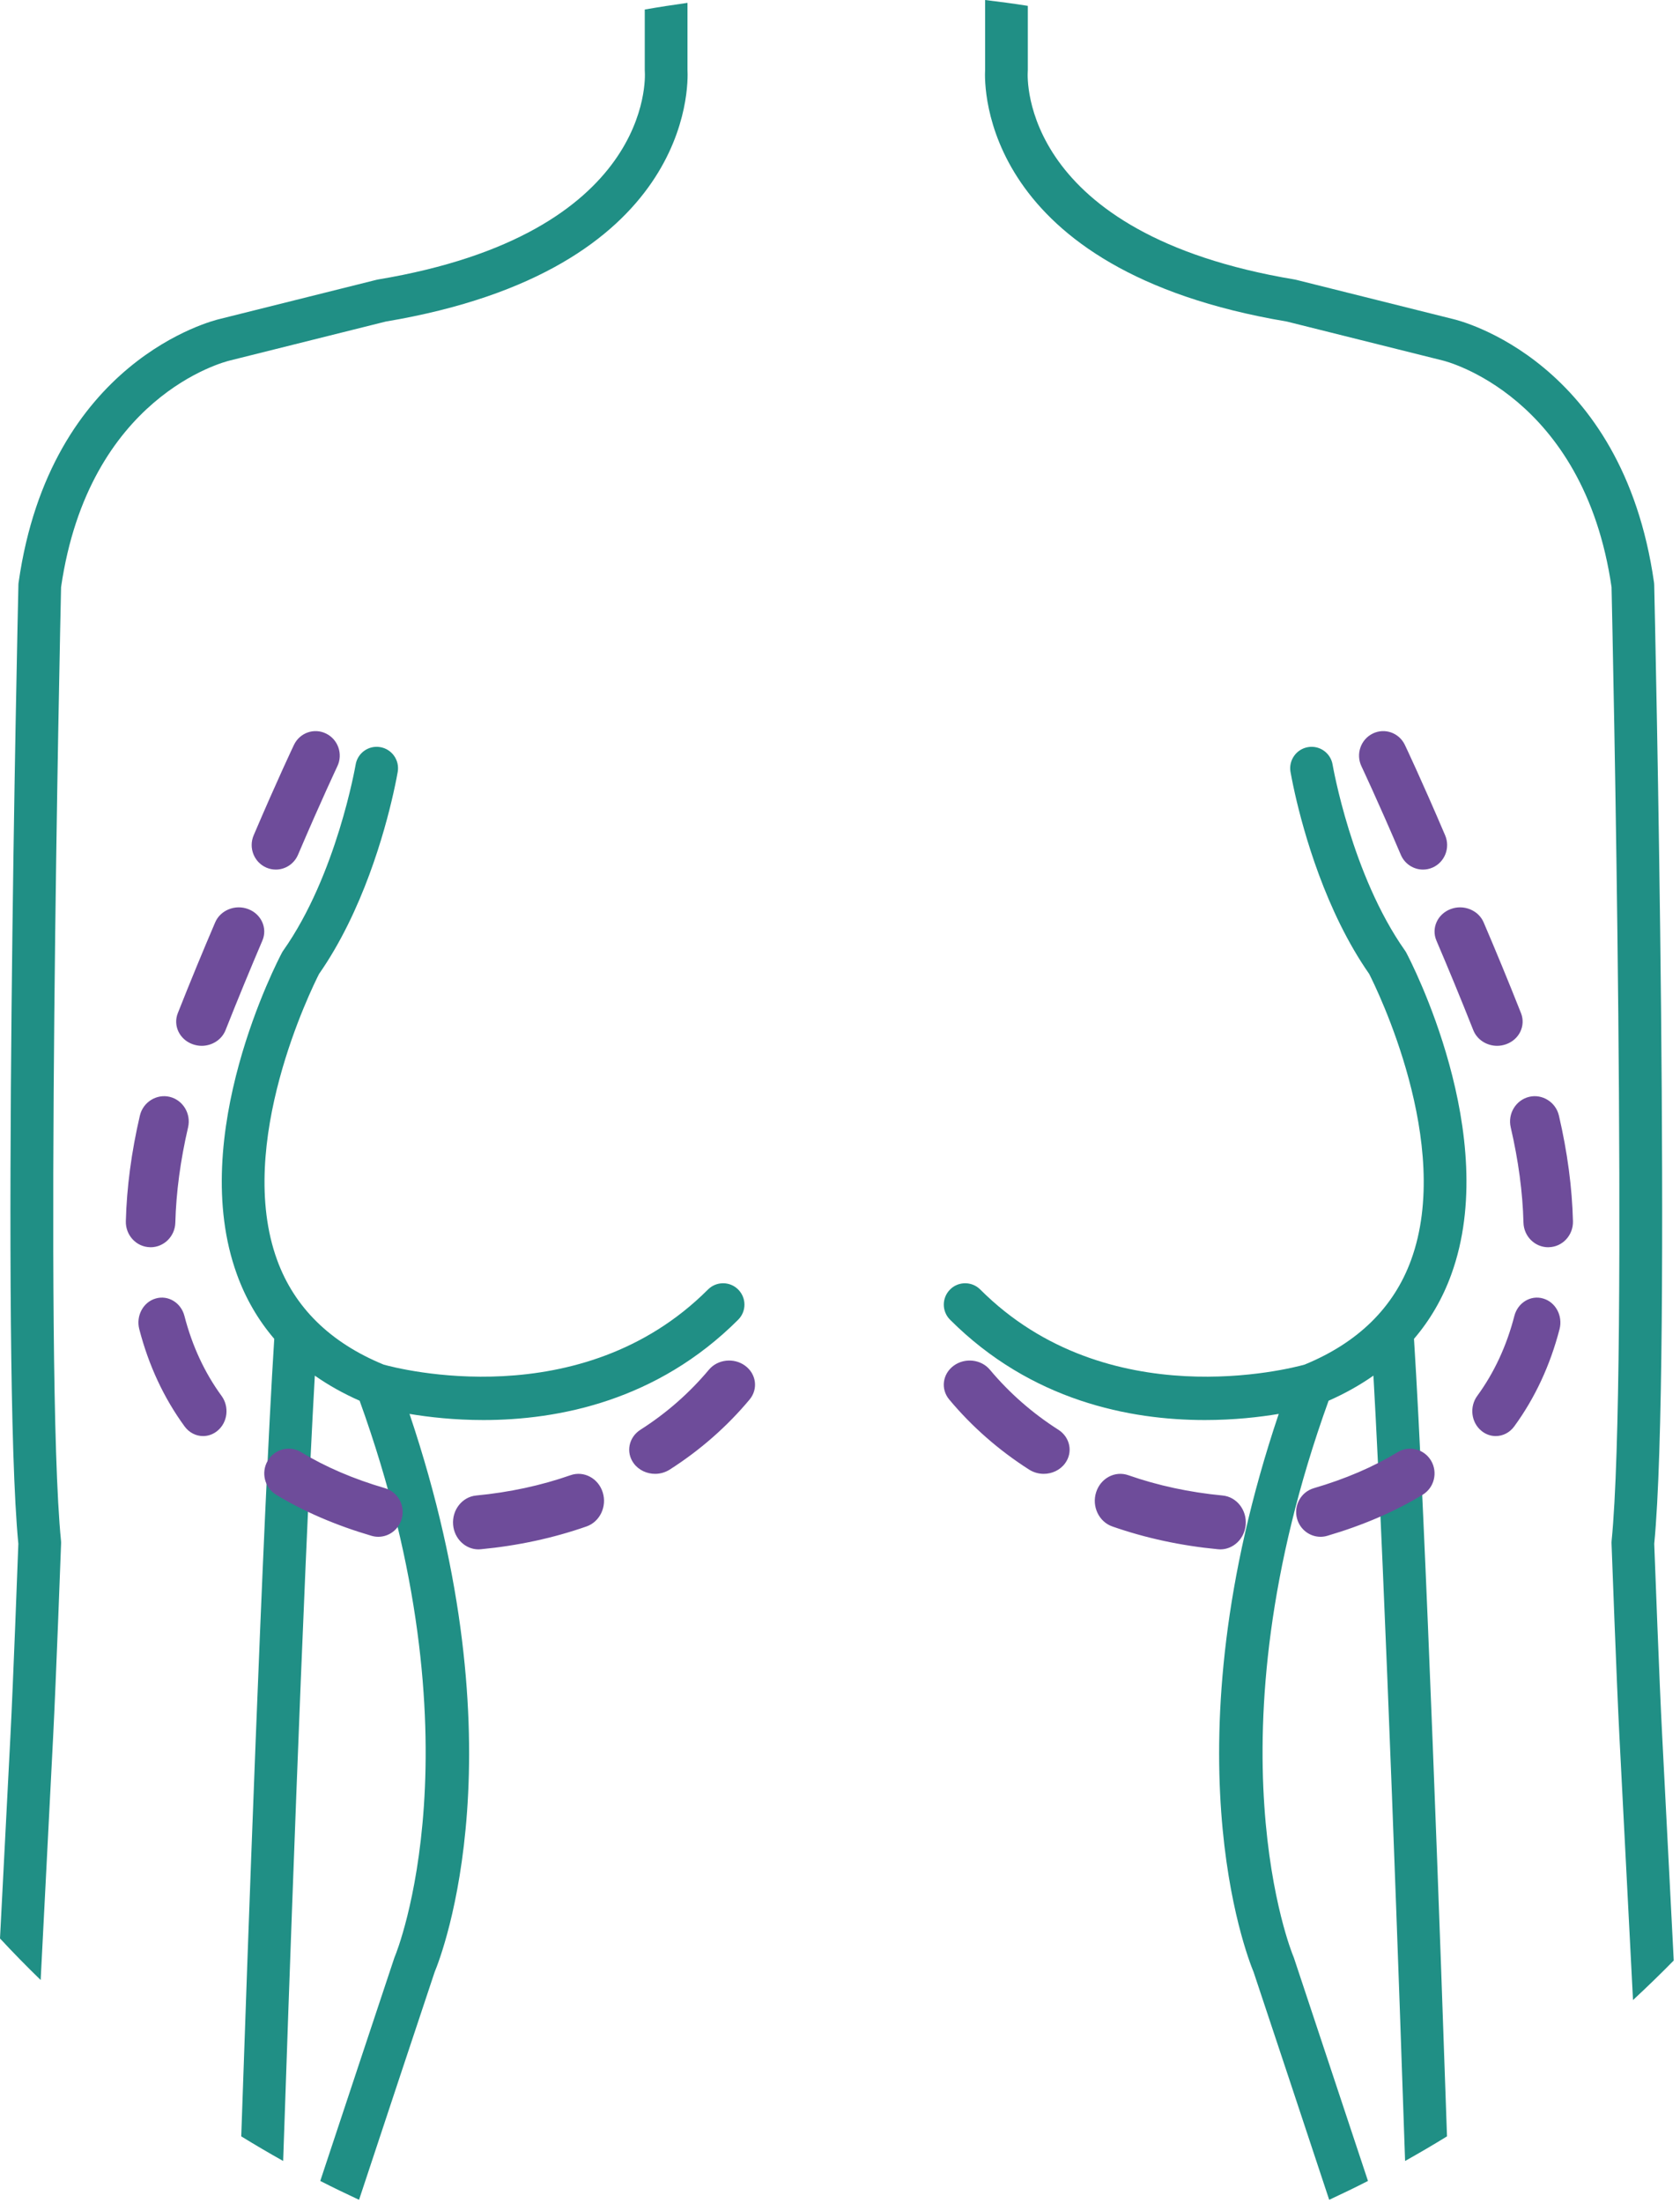
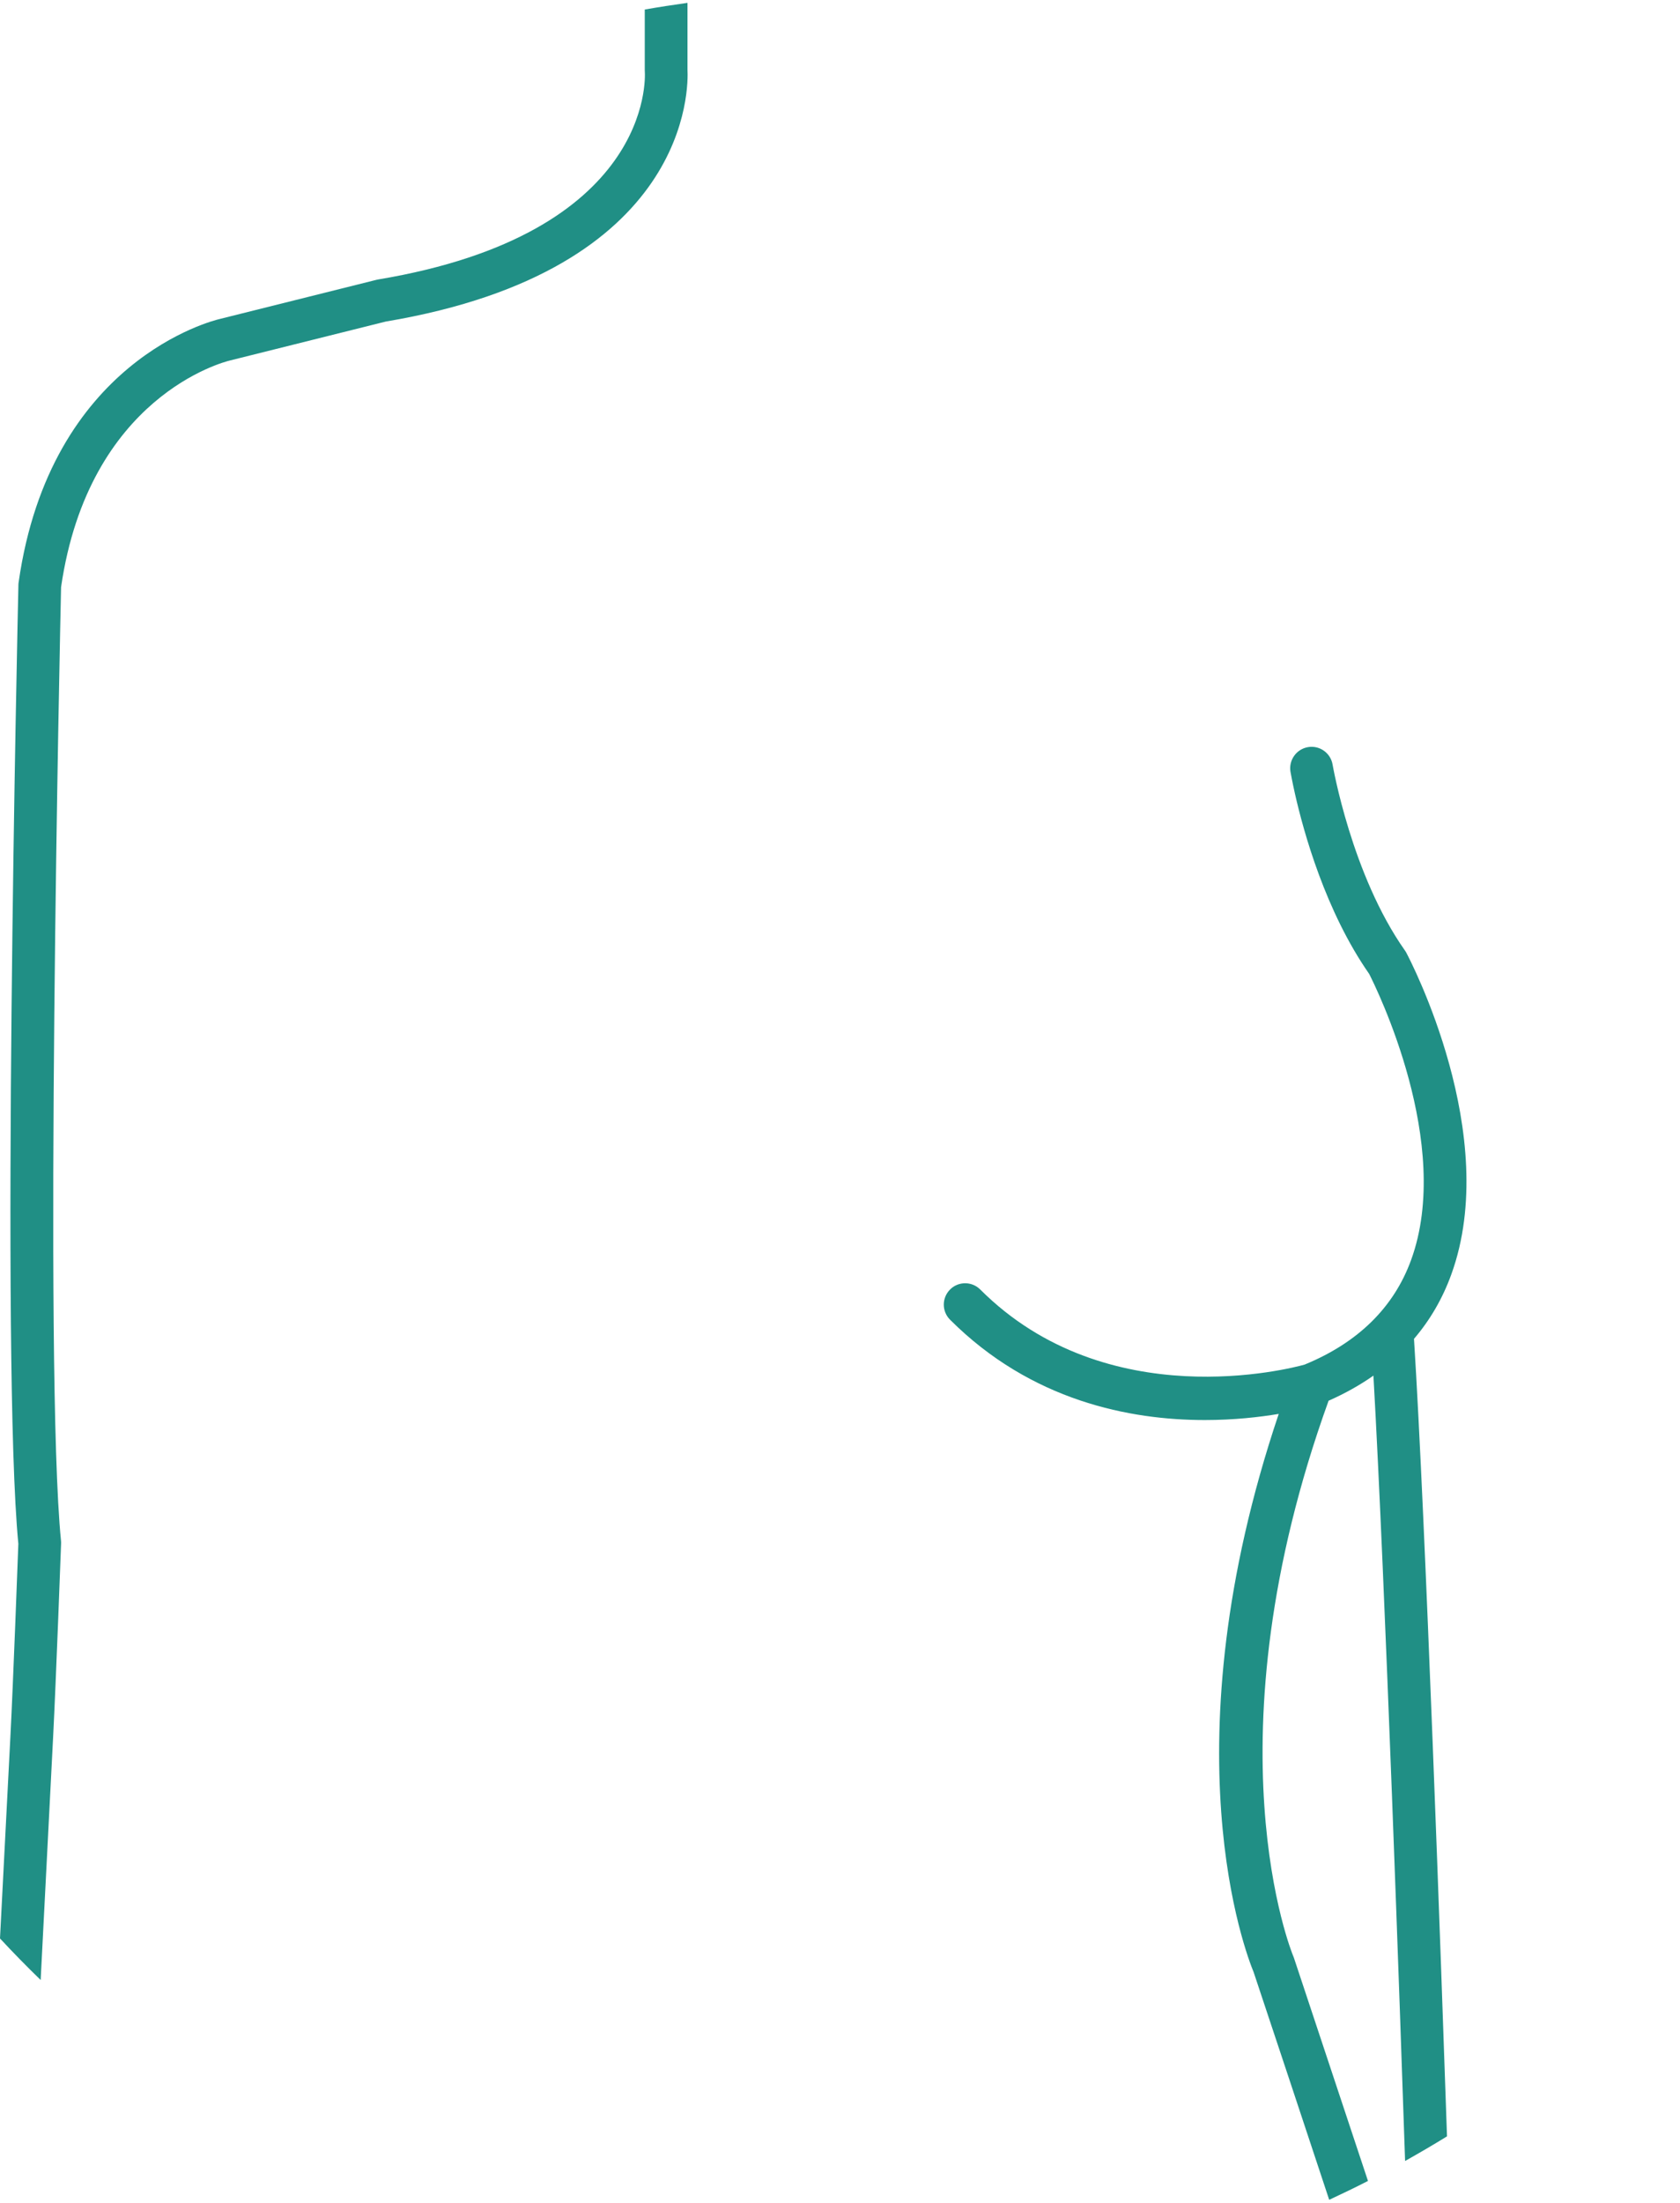
<svg xmlns="http://www.w3.org/2000/svg" width="74px" height="97px" viewBox="0 0 74 97" version="1.1">
  <title>Group 15 Copy 2</title>
  <desc>Created with Sketch.</desc>
  <g id="Welcome" stroke="none" stroke-width="1" fill="none" fill-rule="evenodd">
    <g id="Home-style1-Finish" transform="translate(-983, -510)">
      <g id="Group-15-Copy-2" transform="translate(983, 510)">
        <g id="Group-15-Copy">
-           <path d="M73.212,76.361 C73.096,74.173 72.89,68.633 72.865,67.975 C73.637,60.052 72.895,27.154 72.864,25.755 C72.864,25.716 72.859,25.681 72.855,25.643 C71.463,15.868 64.287,14.112 64,14.047 L57.102,12.323 C57.078,12.317 57.054,12.312 57.029,12.307 C44.953,10.295 45.253,3.447 45.27,3.162 C45.273,3.139 45.273,3.114 45.273,3.089 L45.273,0.258 C44.652,0.16 44.022,0.076 43.392,6.30149901e-14 L43.392,3.06 C43.35,3.808 43.218,11.898 56.683,14.158 L63.56,15.876 C63.624,15.891 69.755,17.391 70.985,25.853 C71.02,27.435 71.742,60.307 70.987,67.853 C70.985,67.895 70.982,67.938 70.985,67.98 C70.986,68.042 71.211,74.127 71.332,76.46 L71.93,88.063 C72.542,87.497 73.14,86.916 73.724,86.322 L73.212,76.361" id="Fill-46" fill="#208F85" />
          <path d="M16.992,14.158 C30.455,11.898 30.324,3.808 30.282,3.06 L30.282,0.126 C29.651,0.215 29.025,0.309 28.4,0.42 L28.4,3.089 C28.4,3.11 28.403,3.136 28.403,3.156 C28.422,3.447 28.722,10.295 16.646,12.307 C16.622,12.312 16.596,12.317 16.573,12.323 L9.692,14.042 C9.388,14.112 2.213,15.868 0.82,25.643 C0.814,25.681 0.811,25.716 0.811,25.755 C0.779,27.154 0.039,60.052 0.808,67.975 C0.785,68.633 0.576,74.173 0.463,76.363 L3.93843688e-14,85.351 C0.581,85.977 1.178,86.586 1.791,87.181 L2.341,76.46 C2.462,74.127 2.689,68.042 2.69,67.98 C2.692,67.938 2.692,67.895 2.688,67.853 C1.933,60.307 2.655,27.435 2.69,25.853 C3.911,17.45 9.864,15.936 10.132,15.872 L16.992,14.158" id="Fill-47" fill="#208F85" />
-           <path d="M31.341,56.652 C31.285,56.688 31.233,56.731 31.185,56.778 C25.592,62.372 17.5,60.253 16.901,60.085 C14.547,59.119 12.968,57.569 12.206,55.477 C10.346,50.373 13.729,43.522 14.054,42.882 C15.978,40.126 16.943,36.631 17.321,34.954 C17.449,34.389 17.511,34.032 17.52,33.978 C17.604,33.467 17.259,32.982 16.747,32.896 C16.234,32.809 15.75,33.156 15.665,33.668 C15.655,33.717 14.829,38.522 12.479,41.851 C12.455,41.883 12.435,41.917 12.417,41.952 C12.244,42.278 8.211,49.991 10.437,56.115 C10.821,57.176 11.371,58.121 12.08,58.95 C11.576,66.858 10.879,86.662 10.626,94.065 C11.233,94.439 11.848,94.799 12.472,95.149 C12.676,89.111 13.349,69.687 13.867,60.57 C14.462,60.988 15.121,61.357 15.841,61.675 C21.272,76.723 17.439,86.033 17.401,86.123 C17.39,86.148 17.381,86.173 17.371,86.199 C16.591,88.537 15.22,92.673 14.107,96.028 C14.669,96.317 15.241,96.591 15.815,96.859 C16.933,93.48 18.344,89.229 19.145,86.83 C19.468,86.051 22.997,76.985 18.038,62.255 C18.893,62.398 20.012,62.525 21.295,62.525 C24.587,62.525 28.936,61.685 32.515,58.108 C32.883,57.74 32.883,57.147 32.515,56.778 C32.197,56.458 31.704,56.418 31.341,56.652" id="Fill-48" fill="#208F85" />
          <path d="M63.144,56.652 C63.088,56.688 63.037,56.731 62.988,56.778 C57.396,62.372 49.304,60.253 48.704,60.085 C46.35,59.119 44.771,57.569 44.01,55.477 C42.149,50.373 45.532,43.522 45.857,42.882 C47.781,40.126 48.746,36.631 49.125,34.954 C49.252,34.389 49.314,34.032 49.324,33.978 C49.407,33.467 49.062,32.982 48.55,32.896 C48.038,32.809 47.553,33.156 47.468,33.668 C47.458,33.717 46.632,38.522 44.282,41.851 C44.258,41.883 44.239,41.917 44.22,41.952 C44.047,42.278 40.014,49.991 42.24,56.115 C42.624,57.176 43.174,58.121 43.883,58.95 C43.379,66.858 42.682,86.662 42.429,94.065 C43.036,94.439 43.652,94.799 44.275,95.149 C44.479,89.111 45.152,69.687 45.67,60.57 C46.266,60.988 46.924,61.357 47.645,61.675 C53.075,76.723 49.243,86.033 49.204,86.123 C49.193,86.148 49.184,86.173 49.174,86.199 C48.395,88.537 47.023,92.673 45.91,96.028 C46.472,96.317 47.044,96.591 47.618,96.859 C48.736,93.48 50.147,89.229 50.948,86.83 C51.271,86.051 54.8,76.985 49.841,62.255 C50.696,62.398 51.815,62.525 53.098,62.525 C56.39,62.525 60.74,61.685 64.318,58.108 C64.686,57.74 64.686,57.147 64.318,56.778 C64,56.458 63.507,56.418 63.144,56.652" id="Fill-48" fill="#208F85" transform="translate(53.083, 64.871) scale(-1, 1) translate(-53.083, -64.871) " />
-           <path d="M62.679,38.288 C62.268,38.288 61.876,38.044 61.703,37.638 C60.663,35.201 59.972,33.75 59.969,33.74 C59.713,33.204 59.936,32.559 60.464,32.3 C60.989,32.04 61.627,32.261 61.883,32.802 C61.883,32.802 62.589,34.283 63.655,36.78 C63.888,37.326 63.641,37.962 63.102,38.199 C62.963,38.26 62.821,38.288 62.679,38.288 Z M65.945,46.048 C65.491,46.048 65.062,45.784 64.893,45.355 C64.337,43.95 63.789,42.628 63.271,41.415 C63.038,40.87 63.316,40.249 63.891,40.03 C64.459,39.809 65.121,40.07 65.353,40.617 C65.878,41.844 66.433,43.183 66.997,44.61 C67.214,45.16 66.921,45.774 66.338,45.979 C66.208,46.025 66.077,46.048 65.945,46.048 Z M68.195,54.917 C67.606,54.917 67.119,54.436 67.105,53.829 C67.071,52.5 66.881,51.09 66.544,49.639 C66.404,49.039 66.768,48.437 67.354,48.295 C67.928,48.156 68.529,48.523 68.667,49.122 C69.04,50.724 69.248,52.288 69.285,53.77 C69.302,54.386 68.826,54.901 68.224,54.915 C68.215,54.917 68.204,54.917 68.195,54.917 Z M65.883,63.231 C65.661,63.231 65.438,63.155 65.251,62.999 C64.8,62.629 64.719,61.941 65.068,61.463 C65.815,60.442 66.365,59.256 66.704,57.942 C66.854,57.357 67.425,57.012 67.972,57.174 C68.522,57.333 68.845,57.938 68.695,58.521 C68.282,60.116 67.611,61.557 66.698,62.806 C66.495,63.085 66.19,63.231 65.883,63.231 Z M45.973,64.894 C45.753,64.894 45.528,64.833 45.331,64.708 C43.994,63.855 42.81,62.817 41.813,61.624 C41.425,61.161 41.514,60.494 42.009,60.132 C42.503,59.77 43.222,59.849 43.607,60.315 C44.462,61.335 45.474,62.223 46.618,62.952 C47.137,63.284 47.271,63.946 46.915,64.43 C46.695,64.731 46.337,64.894 45.973,64.894 Z M58.167,67.666 C57.7,67.666 57.27,67.354 57.134,66.876 C56.969,66.299 57.299,65.693 57.869,65.526 C59.255,65.121 60.498,64.588 61.561,63.941 C62.074,63.63 62.731,63.801 63.037,64.317 C63.34,64.835 63.175,65.504 62.665,65.814 C61.442,66.556 60.029,67.163 58.465,67.622 C58.366,67.651 58.265,67.666 58.167,67.666 Z M53.751,68.22 C53.716,68.22 53.683,68.218 53.647,68.214 C52.018,68.059 50.453,67.721 48.995,67.211 C48.405,67.005 48.085,66.332 48.28,65.711 C48.475,65.087 49.112,64.747 49.702,64.955 C50.996,65.408 52.393,65.709 53.852,65.848 C54.471,65.907 54.925,66.485 54.87,67.139 C54.818,67.754 54.325,68.22 53.751,68.22 L53.751,68.22 Z" id="Fill-50" fill="#6E4C9A" />
-           <path d="M26.65,38.288 C26.239,38.288 25.848,38.044 25.674,37.638 C24.634,35.201 23.944,33.75 23.941,33.74 C23.684,33.204 23.907,32.559 24.436,32.3 C24.961,32.04 25.598,32.261 25.854,32.802 C25.854,32.802 26.561,34.283 27.627,36.78 C27.86,37.326 27.612,37.962 27.073,38.199 C26.934,38.26 26.793,38.288 26.65,38.288 Z M29.916,46.048 C29.462,46.048 29.033,45.784 28.864,45.355 C28.308,43.95 27.76,42.628 27.243,41.415 C27.009,40.87 27.288,40.249 27.862,40.03 C28.431,39.809 29.093,40.07 29.324,40.617 C29.849,41.844 30.404,43.183 30.968,44.61 C31.186,45.16 30.892,45.774 30.31,45.979 C30.18,46.025 30.048,46.048 29.916,46.048 Z M32.167,54.917 C31.578,54.917 31.091,54.436 31.077,53.829 C31.042,52.5 30.853,51.09 30.516,49.639 C30.376,49.039 30.74,48.437 31.325,48.295 C31.9,48.156 32.5,48.523 32.639,49.122 C33.012,50.724 33.219,52.288 33.257,53.77 C33.273,54.386 32.798,54.901 32.196,54.915 C32.187,54.917 32.176,54.917 32.167,54.917 Z M29.855,63.231 C29.633,63.231 29.41,63.155 29.222,62.999 C28.771,62.629 28.691,61.941 29.04,61.463 C29.787,60.442 30.337,59.256 30.676,57.942 C30.826,57.357 31.397,57.012 31.944,57.174 C32.494,57.333 32.816,57.938 32.666,58.521 C32.254,60.116 31.582,61.557 30.669,62.806 C30.466,63.085 30.161,63.231 29.855,63.231 Z M9.944,64.894 C9.724,64.894 9.5,64.833 9.302,64.708 C7.965,63.855 6.781,62.817 5.784,61.624 C5.397,61.161 5.485,60.494 5.98,60.132 C6.474,59.77 7.194,59.849 7.579,60.315 C8.434,61.335 9.445,62.223 10.589,62.952 C11.108,63.284 11.242,63.946 10.887,64.43 C10.667,64.731 10.309,64.894 9.944,64.894 Z M22.138,67.666 C21.671,67.666 21.242,67.354 21.106,66.876 C20.94,66.299 21.27,65.693 21.84,65.526 C23.227,65.121 24.47,64.588 25.533,63.941 C26.046,63.63 26.703,63.801 27.008,64.317 C27.312,64.835 27.146,65.504 26.637,65.814 C25.414,66.556 24.001,67.163 22.437,67.622 C22.337,67.651 22.236,67.666 22.138,67.666 Z M17.723,68.22 C17.687,68.22 17.654,68.218 17.619,68.214 C15.989,68.059 14.425,67.721 12.967,67.211 C12.376,67.005 12.057,66.332 12.251,65.711 C12.446,65.087 13.084,64.747 13.673,64.955 C14.968,65.408 16.365,65.709 17.823,65.848 C18.442,65.907 18.897,66.485 18.841,67.139 C18.789,67.754 18.297,68.22 17.723,68.22 L17.723,68.22 Z" id="Fill-50" fill="#6E4C9A" transform="translate(19.4, 50.206) scale(-1, 1) translate(-19.4, -50.206) " />
        </g>
      </g>
    </g>
  </g>
</svg>